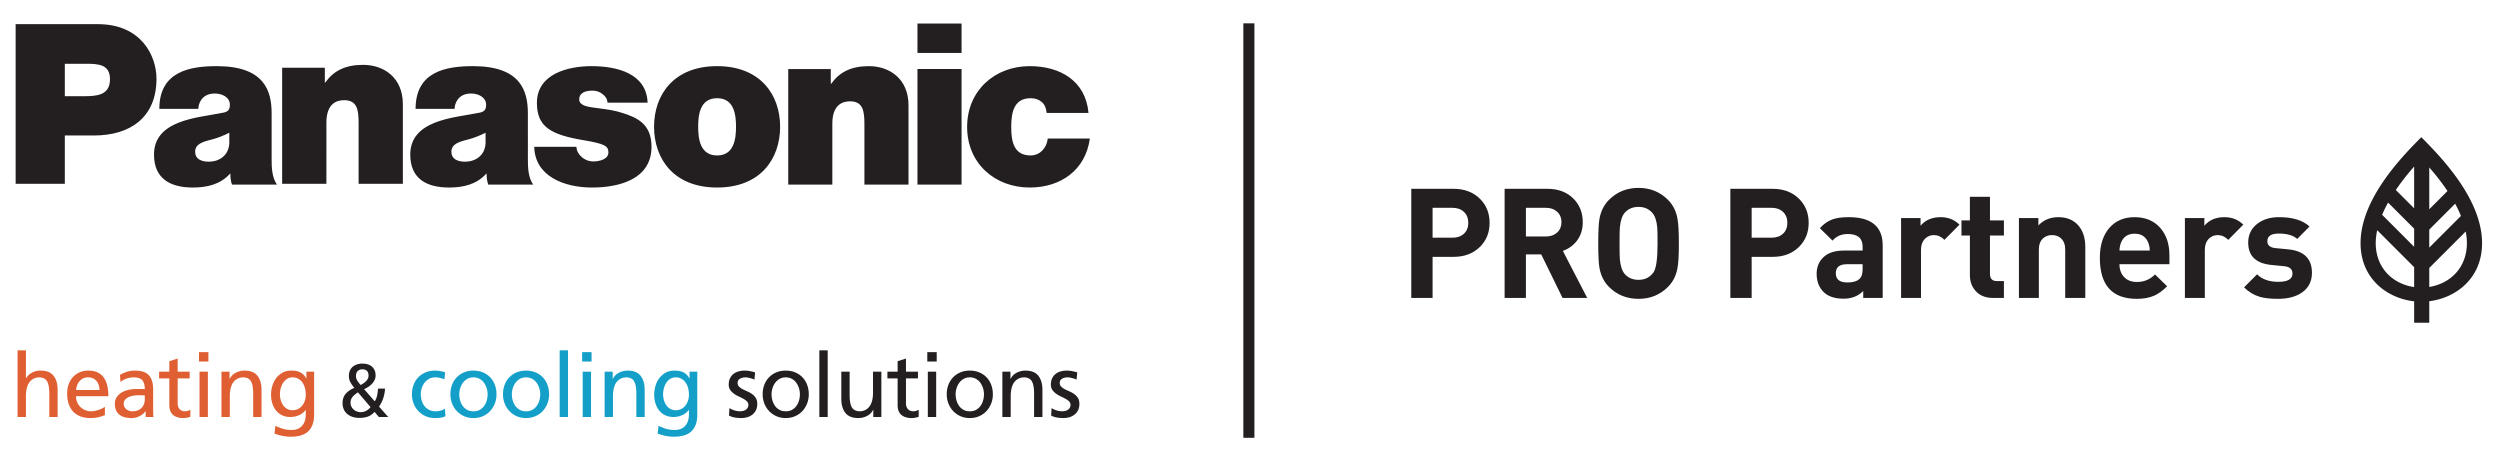
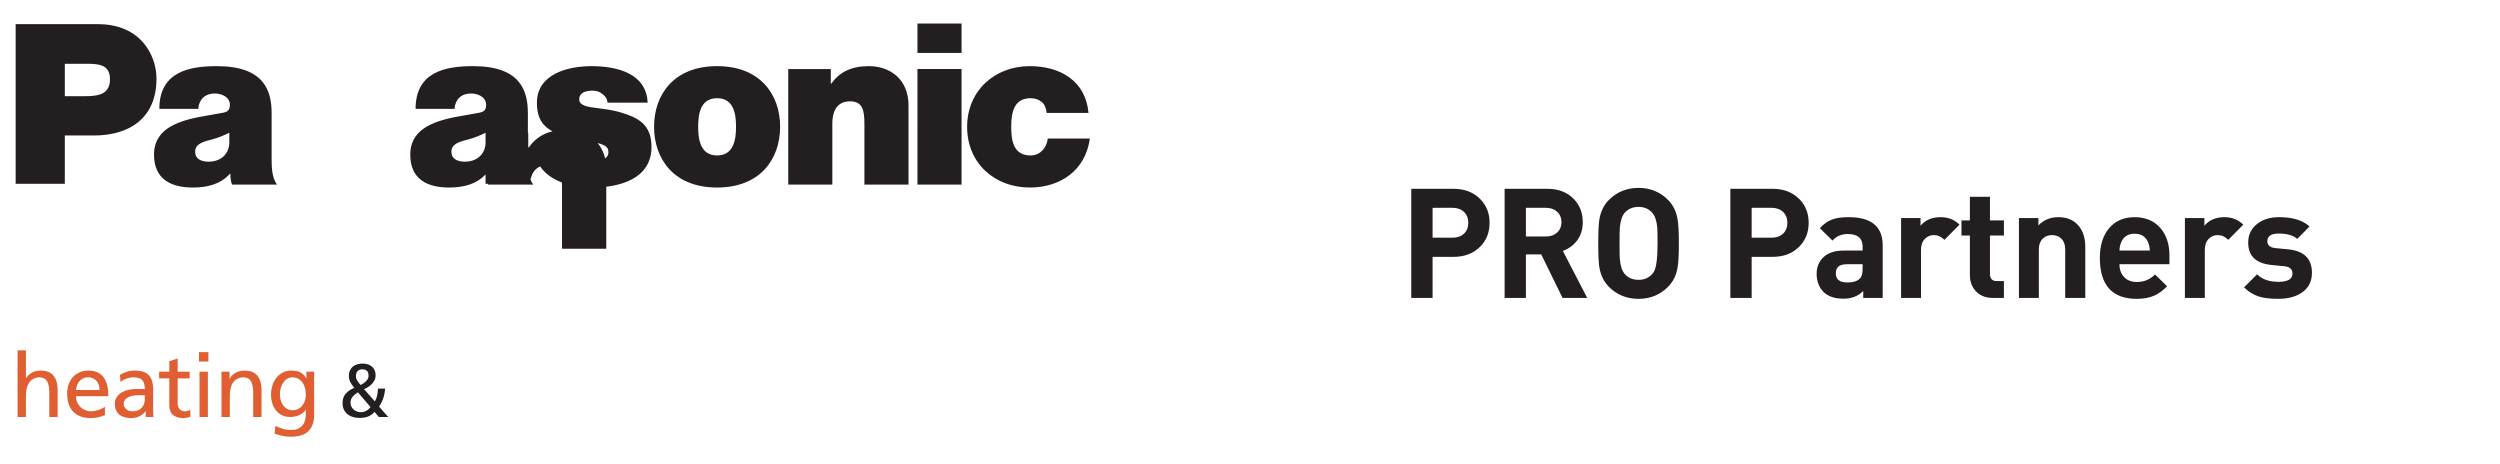
<svg xmlns="http://www.w3.org/2000/svg" id="Layer_2" data-name="Layer 2" width="930.792" height="172.776" version="1.1" viewBox="0 0 698.094 129.582">
  <defs>
    <style>.cls-1{fill:#231f20}.cls-1,.cls-2,.cls-3{stroke-width:0}.cls-2{fill:#df5f32}.cls-3{fill:#149fc9}</style>
  </defs>
-   <path class="cls-1" d="M4.367 6.746H27.34c12.174 0 16.356 8.927 16.356 15.232 0 10.738-7.241 15.857-17.48 15.857h-8.115V51.32H4.367V6.746zM18.101 26.86h5.306c3.496 0 7.305-.187 7.305-4.744 0-4.058-3.122-4.308-6.493-4.308h-6.118v9.052zM75.847 44.341c0 2.426.062 5.163 1.493 7.215H64.777c-.311-.933-.497-2.115-.435-3.047h-.125c-2.674 2.985-6.406 3.856-10.386 3.856-6.22 0-10.826-2.43-10.826-9.21 0-9.56 12.003-10.243 18.222-11.487 1.68-.311 2.969-.33 2.969-2.382 0-2.177-2.218-3.173-4.208-3.173-3.732 0-4.602 2.928-4.602 4.296H44.492c0-10.444 8.468-11.94 16.056-11.94 13.351 0 15.3 6.98 15.3 13.2V44.34zm-11.816-7.276c-1.493.746-3.119 1.427-4.798 1.863-2.737.684-4.741 1.304-4.741 3.481 0 1.926 1.613 2.74 3.852 2.74 2.798 0 5.5-1.678 5.687-5.099v-2.985zM147.403 44.341c0 2.426.062 5.163 1.492 7.215h-12.563c-.31-.933-.497-2.115-.435-3.047h-.124c-2.675 2.985-6.406 3.856-10.387 3.856-6.22 0-10.826-2.43-10.826-9.21 0-9.56 12.004-10.243 18.223-11.487 1.68-.311 2.968-.33 2.968-2.382 0-2.177-2.217-3.173-4.208-3.173-3.731 0-4.602 2.928-4.602 4.296h-10.893c0-10.444 8.468-11.94 16.055-11.94 13.352 0 15.3 6.98 15.3 13.2V44.34zm-11.817-7.276c-1.493.746-3.118 1.427-4.798 1.863-2.736.684-4.74 1.304-4.74 3.481 0 1.926 1.612 2.74 3.851 2.74 2.799 0 5.5-1.678 5.687-5.099v-2.985zM78.783 18.92h11.924v4.12h.125c2.31-3.247 5.556-4.932 10.55-4.932 5.806 0 11.112 3.558 11.112 10.987v22.224h-12.36v-16.98c0-3.746-.438-6.368-4.058-6.368-2.186 0-4.932 1.062-4.932 6.243V51.32l-12.36-.001v-32.4zM169.64 28.669c-.063-1.057-.623-1.866-1.431-2.426-.746-.622-1.68-.933-2.737-.933-1.741 0-3.732.435-3.732 2.488 0 .933.747 1.368 1.43 1.68 1.991.807 6.367.703 10.471 2.009 4.168 1.306 8.285 3.045 8.285 9.496 0 8.956-8.804 11.382-16.64 11.382-7.588 0-15.922-3.048-16.109-11.382h11.755c.062 1.057.56 2.052 1.493 2.861.684.622 1.803 1.238 3.296 1.238 1.617 0 4.167-.622 4.167-2.487s-1.057-2.426-6.78-3.421c-9.39-1.555-13.184-3.793-13.184-10.443 0-8.148 8.77-10.262 15.237-10.262 6.966 0 15.362 1.928 15.673 10.2H169.64zM200.24 52.365c-12.128 0-17.601-8.024-17.601-16.98 0-8.893 5.473-16.916 17.6-16.916s17.602 8.023 17.602 16.916c0 8.956-5.473 16.98-17.601 16.98zm0-24.94c-4.727 0-5.287 4.54-5.287 7.96s.56 8.024 5.287 8.024 5.286-4.603 5.286-8.024-.56-7.96-5.286-7.96zM220.107 19.277h11.879v4.105h.124c2.301-3.234 5.535-4.913 10.51-4.913 5.785 0 11.071 3.545 11.071 10.946v22.141h-12.314V34.639c0-3.731-.435-6.344-4.043-6.344-2.177 0-4.913 1.058-4.913 6.22v17.041h-12.314V19.277zM268.504 14.776h-12.315V6.562h12.315v8.214zm-12.315 4.501h12.315v32.279h-12.315V19.277zM292.26 31.53c-.125-1.368-.56-2.364-1.368-3.048-.809-.684-1.804-1.057-3.11-1.057-4.727 0-5.41 4.104-5.41 8.023 0 3.98.683 7.96 5.41 7.96 2.674 0 4.54-2.176 4.788-4.726h11.755c-1.181 8.77-8.085 13.683-16.792 13.683-9.702 0-17.476-6.718-17.476-16.917s7.774-16.98 17.476-16.98c8.52 0 15.61 4.106 16.419 13.061H292.26z" />
+   <path class="cls-1" d="M4.367 6.746H27.34c12.174 0 16.356 8.927 16.356 15.232 0 10.738-7.241 15.857-17.48 15.857h-8.115V51.32H4.367V6.746zM18.101 26.86h5.306c3.496 0 7.305-.187 7.305-4.744 0-4.058-3.122-4.308-6.493-4.308h-6.118v9.052zM75.847 44.341c0 2.426.062 5.163 1.493 7.215H64.777c-.311-.933-.497-2.115-.435-3.047h-.125c-2.674 2.985-6.406 3.856-10.386 3.856-6.22 0-10.826-2.43-10.826-9.21 0-9.56 12.003-10.243 18.222-11.487 1.68-.311 2.969-.33 2.969-2.382 0-2.177-2.218-3.173-4.208-3.173-3.732 0-4.602 2.928-4.602 4.296H44.492c0-10.444 8.468-11.94 16.056-11.94 13.351 0 15.3 6.98 15.3 13.2V44.34zm-11.816-7.276c-1.493.746-3.119 1.427-4.798 1.863-2.737.684-4.741 1.304-4.741 3.481 0 1.926 1.613 2.74 3.852 2.74 2.798 0 5.5-1.678 5.687-5.099v-2.985zM147.403 44.341c0 2.426.062 5.163 1.492 7.215h-12.563c-.31-.933-.497-2.115-.435-3.047h-.124c-2.675 2.985-6.406 3.856-10.387 3.856-6.22 0-10.826-2.43-10.826-9.21 0-9.56 12.004-10.243 18.223-11.487 1.68-.311 2.968-.33 2.968-2.382 0-2.177-2.217-3.173-4.208-3.173-3.731 0-4.602 2.928-4.602 4.296h-10.893c0-10.444 8.468-11.94 16.055-11.94 13.352 0 15.3 6.98 15.3 13.2V44.34zm-11.817-7.276c-1.493.746-3.118 1.427-4.798 1.863-2.736.684-4.74 1.304-4.74 3.481 0 1.926 1.612 2.74 3.851 2.74 2.799 0 5.5-1.678 5.687-5.099v-2.985zh11.924v4.12h.125c2.31-3.247 5.556-4.932 10.55-4.932 5.806 0 11.112 3.558 11.112 10.987v22.224h-12.36v-16.98c0-3.746-.438-6.368-4.058-6.368-2.186 0-4.932 1.062-4.932 6.243V51.32l-12.36-.001v-32.4zM169.64 28.669c-.063-1.057-.623-1.866-1.431-2.426-.746-.622-1.68-.933-2.737-.933-1.741 0-3.732.435-3.732 2.488 0 .933.747 1.368 1.43 1.68 1.991.807 6.367.703 10.471 2.009 4.168 1.306 8.285 3.045 8.285 9.496 0 8.956-8.804 11.382-16.64 11.382-7.588 0-15.922-3.048-16.109-11.382h11.755c.062 1.057.56 2.052 1.493 2.861.684.622 1.803 1.238 3.296 1.238 1.617 0 4.167-.622 4.167-2.487s-1.057-2.426-6.78-3.421c-9.39-1.555-13.184-3.793-13.184-10.443 0-8.148 8.77-10.262 15.237-10.262 6.966 0 15.362 1.928 15.673 10.2H169.64zM200.24 52.365c-12.128 0-17.601-8.024-17.601-16.98 0-8.893 5.473-16.916 17.6-16.916s17.602 8.023 17.602 16.916c0 8.956-5.473 16.98-17.601 16.98zm0-24.94c-4.727 0-5.287 4.54-5.287 7.96s.56 8.024 5.287 8.024 5.286-4.603 5.286-8.024-.56-7.96-5.286-7.96zM220.107 19.277h11.879v4.105h.124c2.301-3.234 5.535-4.913 10.51-4.913 5.785 0 11.071 3.545 11.071 10.946v22.141h-12.314V34.639c0-3.731-.435-6.344-4.043-6.344-2.177 0-4.913 1.058-4.913 6.22v17.041h-12.314V19.277zM268.504 14.776h-12.315V6.562h12.315v8.214zm-12.315 4.501h12.315v32.279h-12.315V19.277zM292.26 31.53c-.125-1.368-.56-2.364-1.368-3.048-.809-.684-1.804-1.057-3.11-1.057-4.727 0-5.41 4.104-5.41 8.023 0 3.98.683 7.96 5.41 7.96 2.674 0 4.54-2.176 4.788-4.726h11.755c-1.181 8.77-8.085 13.683-16.792 13.683-9.702 0-17.476-6.718-17.476-16.917s7.774-16.98 17.476-16.98c8.52 0 15.61 4.106 16.419 13.061H292.26z" />
  <path class="cls-2" d="M4.908 97.832h2.331v7.765h.05a4.37 4.37 0 011.687-1.563c.695-.364 1.489-.546 2.382-.546 1.637 0 2.836.48 3.597 1.44s1.14 2.29 1.14 3.993v7.517h-2.33v-6.55c0-1.488-.191-2.596-.571-3.324-.381-.727-1.084-1.124-2.11-1.19-.66 0-1.236.128-1.723.384s-.89.612-1.204 1.067c-.314.455-.545 1.004-.694 1.65a9.37 9.37 0 00-.224 2.108v5.855H4.908V97.832zM29.294 115.917l-.72.26a9.144 9.144 0 01-1.898.471 9.853 9.853 0 01-1.376.088c-1.125 0-2.097-.166-2.915-.496-.819-.331-1.498-.794-2.035-1.39-.537-.595-.939-1.314-1.203-2.158-.264-.843-.397-1.778-.397-2.803 0-.943.14-1.803.422-2.58a5.97 5.97 0 011.203-2.022 5.41 5.41 0 011.873-1.328c.728-.314 1.538-.47 2.431-.47 1.059 0 1.944.181 2.655.545s1.281.864 1.712 1.5c.43.638.74 1.394.93 2.27.19.878.285 1.82.285 2.829h-9.03c0 .629.112 1.199.335 1.712.223.512.529.955.918 1.327a4.24 4.24 0 002.915 1.178c.38 0 .773-.045 1.178-.136.405-.091.786-.199 1.142-.323.355-.124.67-.26.942-.41.273-.148.484-.28.633-.396v2.332zm-1.513-7.02c0-.48-.071-.935-.211-1.365a3.448 3.448 0 00-.608-1.129 2.738 2.738 0 00-.993-.757 3.185 3.185 0 00-1.34-.273c-.578 0-1.07.108-1.475.323s-.745.492-1.018.831-.48.716-.62 1.129c-.14.413-.235.827-.285 1.24h6.55zM33.511 104.68a9.09 9.09 0 011.91-.857 7.33 7.33 0 012.258-.335c1.82 0 3.122.439 3.908 1.315.785.877 1.178 2.183 1.178 3.92v5.234c0 .728.008 1.278.025 1.65.016.372.04.65.074.83h-2.183v-1.636h-.05c-.132.198-.314.409-.545.632-.232.224-.51.43-.831.62-.323.19-.695.352-1.117.484a4.754 4.754 0 01-1.426.199 7.406 7.406 0 01-1.873-.224 4.005 4.005 0 01-1.476-.707 3.183 3.183 0 01-.956-1.228c-.223-.496-.334-1.091-.334-1.786 0-.794.194-1.455.583-1.984s.872-.956 1.45-1.278a6.592 6.592 0 011.91-.695c.696-.14 1.34-.21 1.936-.21h1.24c.364 0 .777.016 1.24.049 0-1.092-.227-1.914-.681-2.469-.455-.553-1.27-.83-2.444-.83-.662 0-1.319.116-1.972.347a5.544 5.544 0 00-1.7.942l-.124-1.984zm6.922 5.73c-.248 0-.496-.009-.744-.025a11.48 11.48 0 00-.744-.025c-.315 0-.72.02-1.216.062-.496.041-.98.145-1.451.31-.472.165-.877.41-1.216.732-.34.323-.509.765-.509 1.327 0 .331.075.624.224.88.149.258.335.472.558.646s.475.306.757.397c.28.09.553.136.818.136 1.158 0 2.035-.318 2.63-.955.595-.636.893-1.426.893-2.37v-1.115zM52.96 105.671h-3.348v6.922c0 .744.194 1.306.583 1.687s.847.57 1.377.57c.363 0 .673-.045.93-.136s.475-.195.657-.31v1.984c-.265.083-.566.162-.905.236s-.7.112-1.08.112c-1.207 0-2.158-.294-2.852-.881-.695-.587-1.042-1.517-1.042-2.791v-7.393h-2.853v-1.885h2.853v-2.928l2.332-.744v3.672h3.349v1.885zM58.195 100.958h-2.63v-2.63h2.63v2.63zm-2.48 2.828h2.331v12.652h-2.332v-12.652zM61.842 103.786h2.257v2.01h.05c.347-.728.901-1.295 1.662-1.7a5.192 5.192 0 012.48-.608c1.638 0 2.837.48 3.598 1.44s1.141 2.29 1.141 3.993v7.517h-2.332v-6.55c0-1.488-.19-2.596-.57-3.324-.381-.727-1.084-1.124-2.11-1.19-.66 0-1.236.128-1.723.384s-.89.612-1.203 1.067c-.315.455-.546 1.004-.695 1.65a9.37 9.37 0 00-.223 2.108v5.855h-2.332v-12.652zM87.716 115.892c0 1.918-.52 3.407-1.562 4.465s-2.697 1.588-4.962 1.588c-.331 0-.658-.012-.98-.037-.323-.025-.666-.07-1.03-.137a14.815 14.815 0 01-1.153-.26 18.13 18.13 0 01-1.377-.434l.248-2.158c.446.198.856.372 1.228.52.372.15.732.27 1.08.36.346.091.702.157 1.066.199.363.041.76.062 1.19.062 1.24 0 2.204-.389 2.89-1.166.687-.778 1.03-1.836 1.03-3.175v-1.241h-.05a4.524 4.524 0 01-1.885 1.476 5.98 5.98 0 01-2.356.484c-.91 0-1.704-.17-2.382-.509a4.801 4.801 0 01-1.687-1.376c-.447-.58-.782-1.241-1.005-1.985s-.335-1.53-.335-2.357c0-.81.116-1.616.348-2.419s.583-1.521 1.054-2.158a5.571 5.571 0 011.761-1.55c.703-.398 1.534-.596 2.494-.596 1.124 0 2.013.19 2.667.57.652.381 1.153.918 1.5 1.613h.05v-1.885h2.158v12.106zm-6.028-1.34c.546 0 1.046-.111 1.5-.334.455-.223.844-.53 1.167-.918.322-.389.574-.844.757-1.365.181-.52.273-1.08.273-1.674a7.6 7.6 0 00-.224-1.873 4.658 4.658 0 00-.694-1.55 3.593 3.593 0 00-1.166-1.068c-.464-.264-1.001-.397-1.613-.397-.595 0-1.113.145-1.55.435-.439.29-.803.661-1.092 1.116s-.509.96-.658 1.513-.223 1.104-.223 1.65c0 .595.083 1.162.248 1.7.165.537.397 1.013.695 1.426.298.413.666.74 1.104.98s.93.36 1.476.36z" />
  <path class="cls-1" d="M107.526 108.52c-.042.589-.115 1.124-.22 1.607s-.231.924-.379 1.324a8.51 8.51 0 01-.493 1.102c-.182.336-.378.665-.588.987l2.562 2.898h-2.625l-1.197-1.428c-.532.602-1.13 1.032-1.795 1.291-.665.26-1.467.389-2.405.389-.728 0-1.382-.098-1.963-.294s-1.079-.473-1.491-.83a3.528 3.528 0 01-.945-1.291 4.198 4.198 0 01-.326-1.68c0-1.106.297-1.995.893-2.667.595-.672 1.39-1.21 2.383-1.617a11.494 11.494 0 01-1.05-1.502c-.308-.524-.462-1.137-.462-1.837 0-.588.102-1.1.305-1.533.202-.434.475-.79.819-1.07s.745-.491 1.207-.631a5.13 5.13 0 011.491-.21c.476 0 .935.063 1.376.189s.83.325 1.165.598.602.62.798 1.04c.196.42.294.917.294 1.491 0 .462-.094.89-.283 1.28-.19.393-.438.75-.746 1.072a5.7 5.7 0 01-1.029.85 7.702 7.702 0 01-1.155.62l2.982 3.402a5.07 5.07 0 00.62-1.48c.133-.54.227-1.23.283-2.07h1.974zm-9.639 3.928c0 .406.08.77.242 1.092.16.322.37.599.63.83s.563.409.913.535.714.189 1.092.189c.336 0 .647-.05.934-.147a3.67 3.67 0 00.767-.357c.224-.14.42-.294.588-.462.168-.168.308-.315.42-.441l-3.528-4.137c-.28.196-.542.388-.788.577a4.251 4.251 0 00-.65.62 2.79 2.79 0 00-.452.746 2.498 2.498 0 00-.168.955zm1.512-7.434c0 .49.137.938.41 1.344.273.406.57.784.892 1.134.224-.098.462-.23.714-.4.252-.167.49-.36.714-.576a3.08 3.08 0 00.557-.725 1.75 1.75 0 00.22-.86c0-.673-.165-1.142-.493-1.408-.33-.266-.746-.4-1.25-.4-.49 0-.906.158-1.25.474-.342.315-.514.787-.514 1.417z" />
-   <path class="cls-3" d="M124.105 105.92c-.447-.182-.885-.319-1.315-.41s-.835-.137-1.215-.137c-.645 0-1.22.133-1.724.397a3.88 3.88 0 00-1.278 1.067 4.877 4.877 0 00-.794 1.526 5.72 5.72 0 00-.273 1.749c0 .562.079 1.125.236 1.687.157.562.405 1.071.744 1.526.339.455.777.822 1.315 1.104.537.28 1.178.421 1.923.421.396 0 .822-.062 1.277-.186a4.444 4.444 0 001.228-.533l.174 2.084c-.48.231-.98.376-1.5.434-.522.057-.997.087-1.428.087-.959 0-1.831-.174-2.617-.521a6.237 6.237 0 01-2.034-1.427 6.47 6.47 0 01-1.327-2.108 6.973 6.973 0 01-.471-2.568c0-.96.152-1.844.459-2.655.305-.81.744-1.509 1.314-2.096a6.111 6.111 0 012.035-1.377c.785-.33 1.666-.496 2.641-.496.48 0 .989.05 1.526.15.537.098.971.214 1.302.346l-.198 1.935zM125.767 110.112c0-.96.153-1.844.459-2.655a6.01 6.01 0 011.315-2.096 6.11 6.11 0 012.034-1.377c.785-.33 1.666-.496 2.642-.496.959 0 1.836.166 2.63.496.793.331 1.472.79 2.034 1.377a6.12 6.12 0 011.302 2.096c.306.811.46 1.696.46 2.655 0 .91-.158 1.765-.472 2.568a6.587 6.587 0 01-1.315 2.108 6.072 6.072 0 01-2.034 1.427c-.794.347-1.662.52-2.605.52-.96 0-1.832-.173-2.617-.52a6.232 6.232 0 01-2.034-1.427c-.571-.604-1.014-1.306-1.328-2.108s-.471-1.659-.471-2.568zm2.48 0c0 .562.079 1.125.236 1.687.157.562.397 1.071.72 1.526.322.455.732.822 1.228 1.104s1.091.421 1.786.421c.678 0 1.265-.14 1.761-.421s.906-.65 1.228-1.104c.323-.455.562-.964.72-1.526a6.256 6.256 0 00.235-1.687 5.72 5.72 0 00-.273-1.75 5.197 5.197 0 00-.769-1.525 3.677 3.677 0 00-1.24-1.067 3.481 3.481 0 00-1.662-.397c-.629 0-1.187.133-1.675.397-.488.265-.901.62-1.24 1.067-.34.447-.6.955-.781 1.526a5.72 5.72 0 00-.273 1.749zM140.453 110.112c0-.96.153-1.844.459-2.655a6.01 6.01 0 011.315-2.096 6.11 6.11 0 012.034-1.377c.785-.33 1.666-.496 2.642-.496.959 0 1.836.166 2.63.496.793.331 1.472.79 2.034 1.377a6.12 6.12 0 011.302 2.096c.306.811.46 1.696.46 2.655 0 .91-.158 1.765-.472 2.568a6.587 6.587 0 01-1.315 2.108 6.072 6.072 0 01-2.034 1.427c-.794.347-1.662.52-2.605.52-.96 0-1.832-.173-2.617-.52a6.232 6.232 0 01-2.034-1.427c-.571-.604-1.014-1.306-1.328-2.108s-.471-1.659-.471-2.568zm2.48 0c0 .562.079 1.125.236 1.687.157.562.397 1.071.72 1.526.322.455.732.822 1.228 1.104s1.091.421 1.786.421c.678 0 1.265-.14 1.761-.421s.906-.65 1.228-1.104c.323-.455.562-.964.72-1.526a6.256 6.256 0 00.235-1.687 5.72 5.72 0 00-.273-1.75 5.197 5.197 0 00-.769-1.525 3.677 3.677 0 00-1.24-1.067 3.481 3.481 0 00-1.662-.397c-.629 0-1.187.133-1.675.397-.488.265-.901.62-1.24 1.067-.34.447-.6.955-.781 1.526a5.72 5.72 0 00-.273 1.749zM156.28 97.832h2.332v18.606h-2.332V97.832zM165.186 100.958h-2.63v-2.63h2.63v2.63zm-2.48 2.828h2.331v12.652h-2.332v-12.652zM168.833 103.786h2.258v2.01h.05c.347-.728.9-1.295 1.661-1.7a5.192 5.192 0 012.48-.608c1.639 0 2.837.48 3.598 1.44s1.141 2.29 1.141 3.993v7.517h-2.331v-6.55c0-1.488-.19-2.596-.571-3.324-.381-.727-1.084-1.124-2.109-1.19-.662 0-1.236.128-1.724.384s-.89.612-1.203 1.067c-.315.455-.546 1.004-.695 1.65a9.37 9.37 0 00-.223 2.108v5.855h-2.332v-12.652zM194.708 115.892c0 1.918-.52 3.407-1.563 4.465s-2.696 1.588-4.962 1.588c-.33 0-.657-.012-.98-.037-.322-.025-.665-.07-1.029-.137a14.815 14.815 0 01-1.154-.26 18.13 18.13 0 01-1.376-.434l.248-2.158c.446.198.855.372 1.228.52.372.15.731.27 1.079.36.347.091.703.157 1.066.199.364.041.761.062 1.191.062 1.24 0 2.204-.389 2.89-1.166.686-.778 1.03-1.836 1.03-3.175v-1.241h-.05a4.524 4.524 0 01-1.885 1.476 5.98 5.98 0 01-2.357.484c-.91 0-1.703-.17-2.381-.509a4.801 4.801 0 01-1.687-1.376c-.447-.58-.782-1.241-1.005-1.985s-.335-1.53-.335-2.357c0-.81.116-1.616.347-2.419s.583-1.521 1.055-2.158a5.571 5.571 0 011.761-1.55c.703-.398 1.534-.596 2.493-.596 1.125 0 2.013.19 2.667.57.653.381 1.154.918 1.501 1.613h.05v-1.885h2.158v12.106zm-6.029-1.34c.546 0 1.046-.111 1.501-.334.455-.223.844-.53 1.166-.918.323-.389.575-.844.757-1.365.182-.52.273-1.08.273-1.674a7.6 7.6 0 00-.223-1.873 4.658 4.658 0 00-.695-1.55 3.593 3.593 0 00-1.166-1.068c-.463-.264-1-.397-1.613-.397-.595 0-1.112.145-1.55.435-.438.29-.802.661-1.092 1.116s-.508.96-.657 1.513-.223 1.104-.223 1.65c0 .595.083 1.162.248 1.7.165.537.397 1.013.694 1.426.298.413.666.74 1.104.98s.931.36 1.476.36z" />
-   <path class="cls-1" d="M203.688 113.957c.232.149.48.282.744.397a6.082 6.082 0 001.551.447c.24.033.442.049.608.049.264 0 .537-.028.818-.086.281-.059.538-.158.77-.298.23-.14.421-.327.57-.558.149-.232.223-.521.223-.87 0-.379-.136-.702-.41-.966-.272-.265-.611-.51-1.016-.732s-.844-.443-1.315-.658a7.385 7.385 0 01-1.315-.769c-.406-.297-.744-.645-1.017-1.042s-.41-.893-.41-1.488c0-.661.116-1.236.348-1.724.232-.488.546-.894.943-1.216a3.951 3.951 0 011.414-.72 6.357 6.357 0 011.761-.235c.546 0 1.05.05 1.513.15.463.098.926.214 1.39.346l-.199 2.034a2.569 2.569 0 00-.533-.235 13.905 13.905 0 00-.695-.21c-.24-.067-.471-.117-.694-.15s-.402-.05-.534-.05c-.595 0-1.116.124-1.563.372-.446.249-.67.638-.67 1.167 0 .43.137.781.41 1.054.273.273.611.513 1.017.72.405.206.843.413 1.315.62.471.207.91.455 1.315.744.405.29.744.65 1.017 1.079.273.43.409.984.409 1.662 0 .679-.124 1.266-.372 1.762s-.58.905-.992 1.228a4.231 4.231 0 01-1.414.719 5.72 5.72 0 01-1.638.236c-.595 0-1.19-.046-1.786-.137a5.253 5.253 0 01-1.687-.558l.124-2.084zM212.966 110.112c0-.96.153-1.844.459-2.655a6.01 6.01 0 011.315-2.096 6.11 6.11 0 012.034-1.377c.785-.33 1.666-.496 2.642-.496.96 0 1.836.166 2.63.496.794.331 1.472.79 2.034 1.377a6.12 6.12 0 011.303 2.096c.305.811.459 1.696.459 2.655 0 .91-.158 1.765-.472 2.568a6.587 6.587 0 01-1.315 2.108 6.072 6.072 0 01-2.034 1.427c-.794.347-1.662.52-2.605.52-.96 0-1.832-.173-2.617-.52a6.232 6.232 0 01-2.034-1.427c-.57-.604-1.014-1.306-1.328-2.108s-.471-1.659-.471-2.568zm2.481 0c0 .562.078 1.125.235 1.687.158.562.397 1.071.72 1.526.322.455.732.822 1.228 1.104s1.091.421 1.786.421c.678 0 1.265-.14 1.761-.421s.906-.65 1.229-1.104c.322-.455.562-.964.72-1.526a6.256 6.256 0 00.235-1.687 5.72 5.72 0 00-.273-1.75 5.197 5.197 0 00-.77-1.525 3.677 3.677 0 00-1.24-1.067 3.481 3.481 0 00-1.662-.397c-.629 0-1.187.133-1.675.397-.487.265-.9.62-1.24 1.067-.34.447-.6.955-.781 1.526a5.72 5.72 0 00-.273 1.749zM228.793 97.832h2.332v18.606h-2.332V97.832zM246.11 116.438h-2.258v-2.01h-.05c-.347.729-.901 1.295-1.662 1.7a5.199 5.199 0 01-2.48.608c-1.638 0-2.837-.48-3.598-1.44-.761-.958-1.14-2.29-1.14-3.993v-7.517h2.33v6.55c0 1.488.19 2.596.571 3.324.38.727 1.083 1.124 2.11 1.19.66 0 1.235-.128 1.723-.384a3.322 3.322 0 001.204-1.067c.314-.455.545-1 .694-1.637s.224-1.344.224-2.121v-5.855h2.331v12.652zM256.33 105.671h-3.35v6.922c0 .744.195 1.306.584 1.687s.847.57 1.377.57c.363 0 .674-.045.93-.136s.475-.195.658-.31v1.984c-.266.083-.567.162-.906.236s-.699.112-1.08.112c-1.207 0-2.157-.294-2.852-.881-.695-.587-1.042-1.517-1.042-2.791v-7.393h-2.853v-1.885h2.853v-2.928l2.332-.744v3.672h3.349v1.885zM261.565 100.958h-2.63v-2.63h2.63v2.63zm-2.481 2.828h2.332v12.652h-2.332v-12.652zM264.367 110.112c0-.96.153-1.844.46-2.655a6.01 6.01 0 011.314-2.096 6.11 6.11 0 012.035-1.377c.785-.33 1.666-.496 2.642-.496.959 0 1.836.166 2.629.496.794.331 1.472.79 2.035 1.377a6.12 6.12 0 011.302 2.096c.306.811.459 1.696.459 2.655 0 .91-.157 1.765-.471 2.568a6.587 6.587 0 01-1.315 2.108 6.072 6.072 0 01-2.034 1.427c-.794.347-1.663.52-2.605.52-.96 0-1.832-.173-2.618-.52a6.232 6.232 0 01-2.034-1.427c-.57-.604-1.013-1.306-1.327-2.108s-.472-1.659-.472-2.568zm2.481 0c0 .562.079 1.125.236 1.687.157.562.397 1.071.72 1.526.322.455.731.822 1.227 1.104s1.092.421 1.787.421c.677 0 1.265-.14 1.76-.421s.907-.65 1.229-1.104c.323-.455.562-.964.72-1.526a6.256 6.256 0 00.235-1.687 5.72 5.72 0 00-.273-1.75 5.197 5.197 0 00-.769-1.525 3.677 3.677 0 00-1.24-1.067 3.481 3.481 0 00-1.662-.397c-.63 0-1.187.133-1.675.397-.488.265-.902.62-1.24 1.067-.34.447-.6.955-.782 1.526a5.72 5.72 0 00-.273 1.749zM279.898 103.786h2.257v2.01h.05c.347-.728.9-1.295 1.662-1.7a5.192 5.192 0 012.48-.608c1.638 0 2.837.48 3.598 1.44s1.14 2.29 1.14 3.993v7.517h-2.33v-6.55c0-1.488-.191-2.596-.572-3.324-.38-.727-1.083-1.124-2.109-1.19-.661 0-1.236.128-1.724.384s-.889.612-1.203 1.067c-.314.455-.546 1.004-.694 1.65a9.37 9.37 0 00-.224 2.108v5.855h-2.331v-12.652zM293.64 113.957c.232.149.48.282.745.397a6.082 6.082 0 001.55.447c.24.033.443.049.608.049.265 0 .538-.028.82-.086.28-.059.536-.158.768-.298.232-.14.422-.327.57-.558.15-.232.224-.521.224-.87 0-.379-.137-.702-.41-.966-.272-.265-.611-.51-1.017-.732s-.843-.443-1.314-.658a7.385 7.385 0 01-1.315-.769c-.406-.297-.744-.645-1.017-1.042s-.41-.893-.41-1.488c0-.661.116-1.236.348-1.724.231-.488.545-.894.942-1.216a3.951 3.951 0 011.414-.72 6.357 6.357 0 011.762-.235c.545 0 1.05.05 1.513.15.463.098.926.214 1.39.346l-.199 2.034a2.569 2.569 0 00-.534-.235 13.905 13.905 0 00-.694-.21c-.24-.067-.472-.117-.695-.15s-.401-.05-.533-.05c-.596 0-1.117.124-1.563.372-.447.249-.67.638-.67 1.167 0 .43.137.781.41 1.054.272.273.611.513 1.017.72.405.206.843.413 1.314.62.472.207.91.455 1.315.744.406.29.744.65 1.017 1.079.273.43.41.984.41 1.662 0 .679-.125 1.266-.373 1.762s-.579.905-.992 1.228a4.231 4.231 0 01-1.414.719 5.72 5.72 0 01-1.637.236c-.596 0-1.19-.046-1.786-.137a5.253 5.253 0 01-1.687-.558l.124-2.084z" />
  <g>
    <path class="cls-1" d="M415.95 62.223c0 2.682-.884 4.907-2.653 6.675-1.883 1.883-4.35 2.825-7.403 2.825h-5.863v11.469h-5.949v-30.47h11.812c3.053 0 5.52.941 7.403 2.824 1.769 1.77 2.653 3.995 2.653 6.677zm-5.948 0c0-1.256-.4-2.269-1.198-3.039-.799-.77-1.87-1.155-3.21-1.155h-5.563v8.344h5.563c1.34 0 2.411-.378 3.21-1.133.798-.756 1.198-1.762 1.198-3.017zM443.21 83.192h-6.89l-5.948-12.154h-4.28v12.154h-5.948v-30.47h11.94c3.024 0 5.448.914 7.275 2.739 1.74 1.74 2.61 3.937 2.61 6.59 0 2.027-.556 3.766-1.669 5.221-.999 1.284-2.297 2.211-3.894 2.782l6.804 13.138zm-7.19-21.162c0-1.192-.399-2.157-1.197-2.895-.8-.737-1.84-1.106-3.125-1.106h-5.606v8.002h5.606c1.285 0 2.326-.369 3.125-1.106s1.198-1.703 1.198-2.895zM468.801 67.957c0 3.31-.129 5.606-.386 6.89-.37 2.111-1.256 3.866-2.653 5.264-2.225 2.225-4.964 3.338-8.216 3.338-3.281 0-6.034-1.113-8.26-3.338-1.369-1.37-2.254-3.124-2.653-5.264-.228-1.255-.343-3.552-.343-6.89s.115-5.634.343-6.89c.4-2.14 1.284-3.894 2.653-5.264 2.226-2.225 4.979-3.338 8.26-3.338 3.252 0 5.991 1.113 8.216 3.338 1.397 1.399 2.282 3.153 2.653 5.264.257 1.284.386 3.58.386 6.89zm-5.95 0c0-2.339-.028-3.823-.084-4.45-.171-1.884-.642-3.253-1.412-4.11-.971-1.083-2.24-1.625-3.809-1.625-1.598 0-2.883.542-3.851 1.626-.743.856-1.199 2.225-1.37 4.108-.058.514-.085 1.998-.085 4.45 0 2.455.027 3.938.084 4.452.172 1.882.628 3.252 1.37 4.108.97 1.084 2.254 1.626 3.852 1.626 1.769 0 3.152-.685 4.15-2.054.771-1.055 1.156-3.766 1.156-8.131zM505.048 62.223c0 2.682-.885 4.907-2.653 6.675-1.883 1.883-4.35 2.825-7.404 2.825h-5.863v11.469h-5.948v-30.47h11.811c3.053 0 5.521.941 7.404 2.824 1.768 1.77 2.653 3.995 2.653 6.677zm-5.948 0c0-1.256-.4-2.269-1.198-3.039-.8-.77-1.87-1.155-3.21-1.155h-5.564v8.344h5.564c1.34 0 2.41-.378 3.21-1.133.797-.756 1.198-1.762 1.198-3.017zM525.718 83.192h-5.436v-1.926c-1.426 1.427-3.251 2.14-5.477 2.14-2.51 0-4.394-.642-5.649-1.926-1.255-1.284-1.883-2.967-1.883-5.05 0-1.883.647-3.43 1.94-4.643 1.294-1.212 3.178-1.819 5.652-1.819h5.247v-1.113c0-2.339-1.38-3.508-4.137-3.508-1.79 0-3.212.613-4.264 1.84l-3.539-3.467c1.055-1.17 2.21-1.982 3.466-2.439 1.14-.428 2.668-.642 4.579-.642 6.334 0 9.501 2.625 9.501 7.874v14.679zm-5.606-8.217v-1.198h-4.383c-2.072 0-3.107.842-3.107 2.525 0 1.712 1.064 2.568 3.192 2.568 1.9 0 3.162-.471 3.787-1.413.34-.513.51-1.34.51-2.482zM547.157 62.736l-4.193 4.237c-.885-.884-1.869-1.327-2.953-1.327-.941 0-1.755.328-2.44.984-.77.77-1.155 1.812-1.155 3.124v13.438h-5.563V60.896h5.434v2.14c1.341-1.598 3.21-2.397 5.607-2.397 2.111 0 3.865.7 5.263 2.097zM559.567 83.192h-3.038c-2.113 0-3.752-.67-4.922-2.011-1.027-1.17-1.54-2.625-1.54-4.366v-11.04h-2.355v-4.238h2.355v-6.59h5.605v6.59h3.895v4.237h-3.895v10.699c0 1.341.635 2.011 1.905 2.011h1.99v4.708zM582.29 83.192h-5.606v-13.48c0-1.398-.398-2.454-1.192-3.167-.652-.6-1.475-.9-2.467-.9-1.022 0-1.858.3-2.51.9-.794.713-1.192 1.769-1.192 3.166v13.48h-5.563V60.897h5.435v2.054c1.455-1.54 3.31-2.311 5.563-2.311 2.196 0 3.951.657 5.264 1.969 1.511 1.512 2.268 3.623 2.268 6.333v14.25zM605.785 73.777h-13.95c0 1.484.434 2.682 1.304 3.594.87.914 2.061 1.37 3.573 1.37 1.969 0 3.652-.699 5.05-2.097l3.38 3.295c-1.226 1.227-2.424 2.098-3.594 2.61-1.34.6-2.967.9-4.878.9-6.876 0-10.313-3.809-10.313-11.427 0-3.566.898-6.376 2.695-8.43 1.74-1.969 4.08-2.953 7.019-2.953 3.023 0 5.42 1.013 7.189 3.039 1.684 1.94 2.525 4.479 2.525 7.617v2.482zm-5.478-3.809c-.028-.912-.2-1.712-.513-2.396-.685-1.54-1.926-2.311-3.723-2.311s-3.039.77-3.723 2.31c-.315.685-.485 1.485-.514 2.397h8.473zM626.411 62.736l-4.193 4.237c-.885-.884-1.87-1.327-2.953-1.327-.942 0-1.755.328-2.44.984-.77.77-1.155 1.812-1.155 3.124v13.438h-5.563V60.896h5.434v2.14c1.341-1.598 3.21-2.397 5.607-2.397 2.111 0 3.865.7 5.263 2.097zM645.582 76.173c0 2.369-.913 4.195-2.739 5.478-1.712 1.199-3.951 1.798-6.719 1.798-2.083 0-3.78-.186-5.092-.557-1.655-.484-3.124-1.37-4.408-2.653l3.638-3.638c1.397 1.398 3.38 2.097 5.948 2.097 2.624 0 3.938-.77 3.938-2.31 0-1.227-.785-1.912-2.355-2.055l-3.509-.342c-4.336-.428-6.504-2.51-6.504-6.248 0-2.226.87-3.994 2.61-5.307 1.598-1.198 3.595-1.797 5.991-1.797 3.823 0 6.661.87 8.517 2.61l-3.424 3.467c-1.112-.998-2.839-1.498-5.178-1.498-2.112 0-3.167.714-3.167 2.14 0 1.141.77 1.783 2.31 1.926l3.51.342c4.422.428 6.633 2.61 6.633 6.547z" />
  </g>
-   <path class="cls-1" d="M347.19 6.51h3.087v115.749h-3.087zM676.122 38.311c-5.334 5.357-16.964 17.21-16.964 29.586 0 9.957 7.464 15.411 14.964 16.24v5.976h4.222v-6.005c7.425-.91 14.742-6.352 14.742-16.21 0-12.378-11.63-24.23-16.964-29.587zm-2 41.853c-6.29-.941-10.728-5.626-10.728-12.267 0-1.195.152-2.404.411-3.614L674.122 74.6v5.565zm0-11.245l-8.938-8.938a34.71 34.71 0 011.658-3.41l7.28 7.28v5.068zm0-10.748l-5.118-5.118c1.654-2.443 3.463-4.674 5.118-6.543v11.66zm4.222-11.406c1.66 1.892 3.454 4.129 5.087 6.576l-5.087 5.088V46.765zm0 17.344l7.226-7.225a33.754 33.754 0 011.616 3.41l-8.842 8.843V64.11zm0 16.022v-5.313l10.174-10.174c.212 1.089.333 2.177.333 3.253 0 6.563-4.334 11.217-10.507 12.234z" />
</svg>